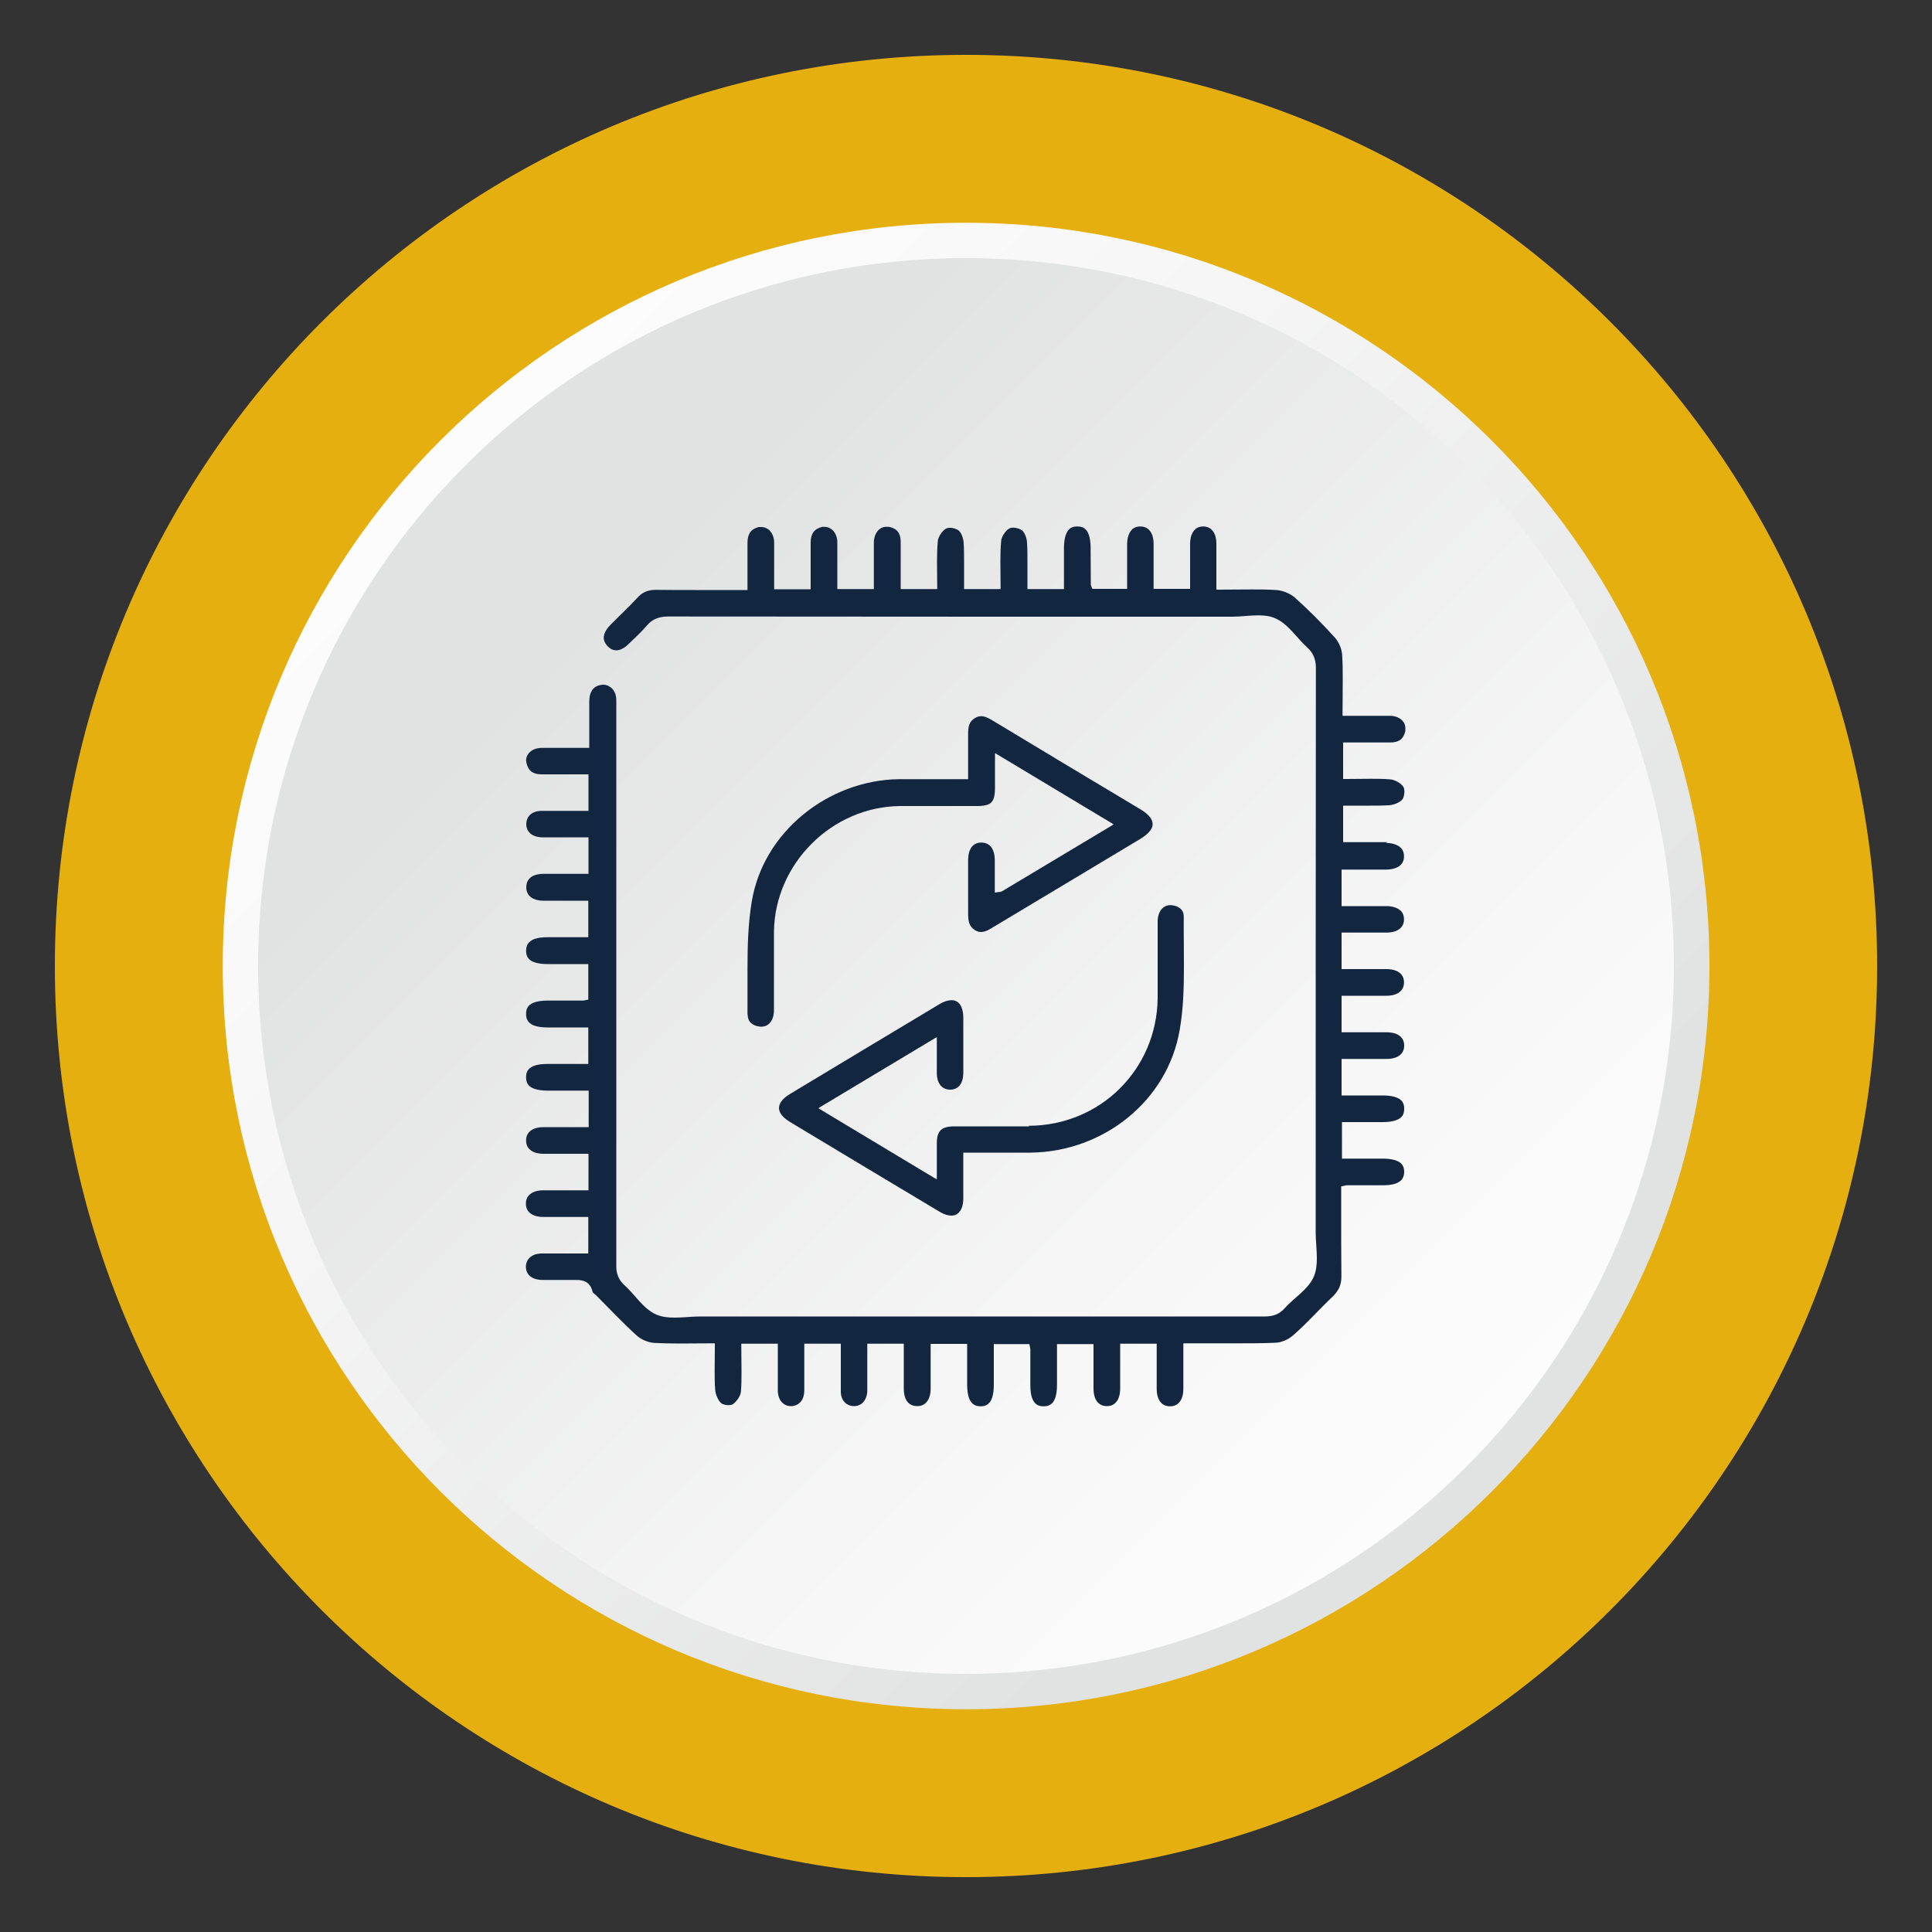
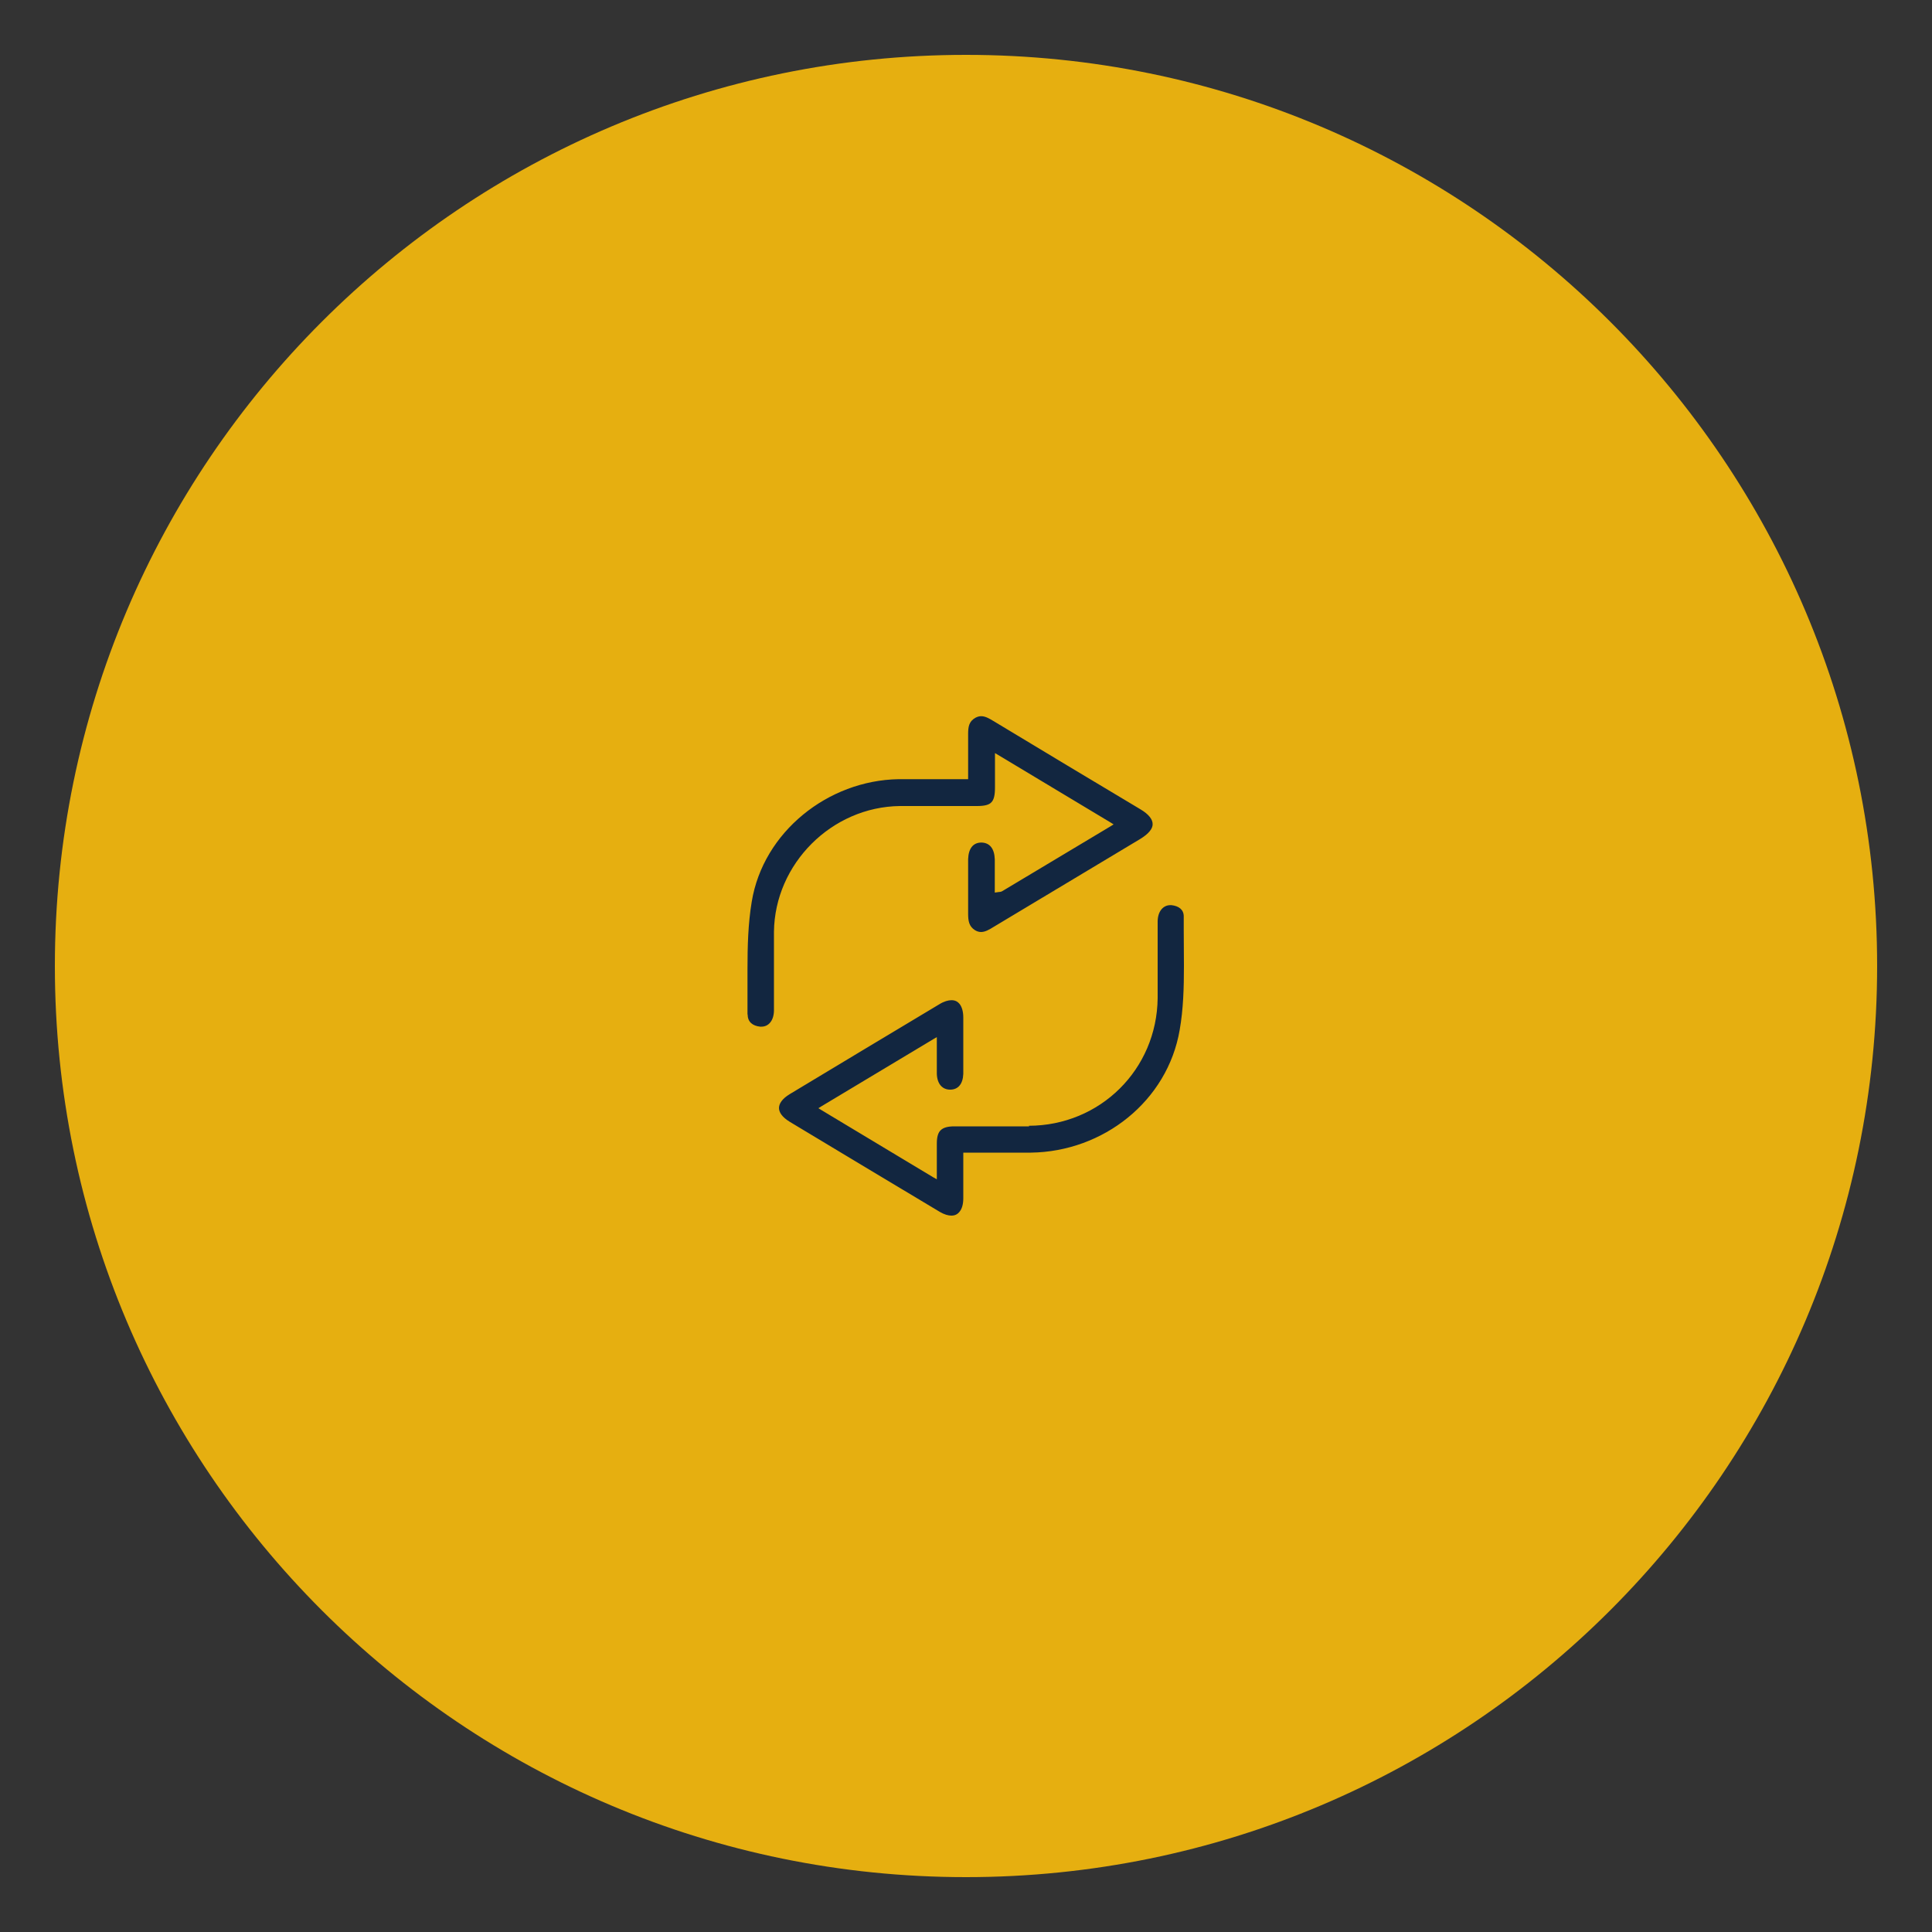
<svg xmlns="http://www.w3.org/2000/svg" id="Layer_1" viewBox="0 0 100 100">
  <rect x="0" y="0" width="100" height="100" fill="#333333" stroke="none" />
  <defs>
    <style>.cls-1{fill:url(#linear-gradient-2);}.cls-2{fill:none;}.cls-3{fill:url(#linear-gradient-3);}.cls-4{clip-path:url(#clippath-1);}.cls-5{fill:#e6af10;}.cls-6{clip-path:url(#clippath-2);}.cls-7{fill:url(#linear-gradient);}.cls-8{clip-path:url(#clippath);}.cls-9{fill:#122640;}</style>
    <clipPath id="clippath">
-       <path class="cls-2" d="M136.16,50c0,21.25,17.23,38.47,38.48,38.47s38.47-17.23,38.47-38.47-17.23-38.47-38.47-38.47-38.48,17.22-38.48,38.47" />
-     </clipPath>
+       </clipPath>
    <linearGradient id="linear-gradient" x1="-3348.67" y1="3713.92" x2="-3347.67" y2="3713.92" gradientTransform="translate(-285601.3 257682.26) rotate(90) scale(76.95 -76.95)" gradientUnits="userSpaceOnUse">
      <stop offset="0" stop-color="#da5427" />
      <stop offset="1" stop-color="#9b3b15" />
    </linearGradient>
    <clipPath id="clippath-1">
-       <path class="cls-2" d="M11.53,50c0,21.25,17.23,38.47,38.48,38.47s38.47-17.23,38.47-38.47S71.25,11.53,50,11.53,11.53,28.75,11.53,50" />
-     </clipPath>
+       </clipPath>
    <linearGradient id="linear-gradient-2" x1="-3349.81" y1="3712.78" x2="-3348.81" y2="3712.78" gradientTransform="translate(-285637.81 257770.39) rotate(90) scale(76.95 -76.95)" gradientUnits="userSpaceOnUse">
      <stop offset="0" stop-color="#fff" />
      <stop offset=".41" stop-color="#f6f6f6" />
      <stop offset="1" stop-color="#e1e2e2" />
    </linearGradient>
    <clipPath id="clippath-2">
      <path class="cls-2" d="M13.36,50c0,20.24,16.4,36.64,36.64,36.64s36.64-16.41,36.64-36.64S70.24,13.36,50,13.36,13.36,29.76,13.36,50" />
    </clipPath>
    <linearGradient id="linear-gradient-3" x1="-3348.25" y1="3714.04" x2="-3347.25" y2="3714.04" gradientTransform="translate(-272125.61 245383.34) rotate(90) scale(73.28 -73.28)" gradientUnits="userSpaceOnUse">
      <stop offset="0" stop-color="#e1e2e2" />
      <stop offset="0" stop-color="#e1e2e2" />
      <stop offset=".61" stop-color="#f7f7f7" />
      <stop offset="1" stop-color="#fff" />
    </linearGradient>
  </defs>
  <g class="cls-8">
    <rect class="cls-7" x="120.22" y="-4.41" width="108.82" height="108.82" transform="translate(15.79 138.13) rotate(-45)" />
  </g>
  <path class="cls-5" d="M97.16,50c0,26.04-21.11,47.16-47.16,47.16S2.84,76.04,2.84,50,23.96,2.84,50,2.84s47.16,21.11,47.16,47.16" />
  <g class="cls-4">
-     <rect class="cls-1" x="-4.41" y="-4.41" width="108.82" height="108.82" transform="translate(-20.71 50) rotate(-45)" />
-   </g>
+     </g>
  <g class="cls-6">
-     <rect class="cls-3" x="-1.82" y="-1.82" width="103.64" height="103.64" transform="translate(-20.71 50) rotate(-45)" />
-   </g>
-   <path class="cls-9" d="M71.82,43.59c-.28,0-.57,0-.86,0-.44,0-.88,0-1.33,0h-.11v-1.89h.11c.44,0,.88,0,1.3,0,.32,0,.64,0,.96-.02.25-.01.58-.15.7-.31.06-.07.1-.24.1-.39,0-.11-.02-.21-.05-.25-.12-.19-.46-.38-.69-.39-.33-.03-.66-.03-1-.03-.44,0-.88.01-1.32.01h-.11v-1.89h.11c.48,0,.94,0,1.41,0,.31,0,.61,0,.92,0,.44,0,.68-.17.78-.59v-.13c.02-.35-.3-.65-.78-.66-.31,0-.62,0-.93,0-.47,0-.94,0-1.43,0h-.11v-.11c0-.6.01-1.17.01-1.73,0-.44,0-.86-.03-1.29-.01-.31-.17-.69-.37-.91-.66-.73-1.35-1.43-2.08-2.08-.24-.21-.63-.37-.96-.39-.42-.03-.84-.03-1.27-.03-.56,0-1.13.01-1.72.01h-.11v-.12c0-.47,0-.93,0-1.37,0-.29,0-.58,0-.87,0-.3-.07-.54-.19-.68-.12-.15-.28-.23-.49-.23h0c-.22,0-.38.08-.49.23-.12.15-.19.38-.19.69,0,.29,0,.57,0,.86,0,.44,0,.89,0,1.34v.11h-1.89v-.11c0-.46,0-.9,0-1.35,0-.29,0-.58,0-.86,0-.3-.07-.53-.19-.68-.12-.15-.28-.23-.49-.23h-.01c-.22,0-.38.08-.49.23-.11.15-.19.38-.19.69,0,.28,0,.57,0,.86,0,.44,0,.89,0,1.34v.11h-1.8l-.03-.07-.05-.14v-.02c0-.63-.01-1.26-.01-1.89,0-.4-.07-.69-.18-.86-.11-.17-.26-.25-.5-.25h-.02c-.24,0-.39.08-.5.26-.11.17-.18.46-.18.88v2.1h-1.89v-.11c0-.44,0-.87,0-1.29,0-.33,0-.65-.02-.97,0-.24-.12-.56-.26-.67-.09-.07-.29-.14-.46-.14-.08,0-.15.01-.19.04-.2.1-.42.44-.43.65-.03.34-.04.68-.04,1.03,0,.45.01.9.01,1.35v.11h-1.89v-.11c0-.44,0-.87,0-1.29,0-.32,0-.65-.02-.97-.01-.24-.12-.56-.27-.67-.09-.07-.29-.14-.45-.13-.08,0-.16.02-.19.04-.2.11-.42.44-.43.65-.03.34-.04.68-.04,1.03,0,.45.01.89.01,1.34v.11h-1.89v-2.44h0c0-.44-.17-.68-.59-.78h-.14c-.35-.02-.64.3-.66.78,0,.31,0,.62,0,.93,0,.47,0,.93,0,1.4v.11h-1.89v-.11c0-.48,0-.95,0-1.41,0-.31,0-.61,0-.91-.01-.48-.31-.79-.66-.79h-.13c-.42.11-.58.36-.59.79v2.44h-1.89v-.11c0-.48,0-.95,0-1.41,0-.31,0-.61,0-.91-.01-.48-.31-.79-.66-.79h-.14c-.42.11-.57.36-.58.79h0v2.47h-.11c-.88,0-1.73,0-2.57,0-.68,0-1.36,0-2.04-.01h-.02c-.41,0-.7.12-.97.42-.44.48-.92.92-1.37,1.38-.25.25-.36.48-.36.68,0,.16.07.3.21.45.14.14.29.2.44.2.19,0,.41-.1.65-.34.32-.31.65-.61.93-.94.29-.35.66-.47,1.1-.47h0c9.74.01,19.47.01,29.21.01.42,0,.89-.07,1.33-.07.31,0,.61.03.88.15.69.3,1.13,1.04,1.67,1.52.32.29.44.63.44,1.06h0c-.01,9.74-.01,19.48-.01,29.22,0,.42.06.88.06,1.32,0,.33-.03.65-.15.94-.29.69-1.05,1.12-1.53,1.67-.29.32-.63.41-1.02.41h0c-9.74,0-19.48,0-29.21,0-.43,0-.89.06-1.34.06-.32,0-.63-.03-.92-.15-.69-.29-1.13-1.05-1.67-1.53-.31-.28-.43-.61-.42-1.02h0c0-6.31,0-12.62,0-18.93,0-3.33,0-6.65,0-9.98,0-.09,0-.18,0-.27,0-.1,0-.19-.02-.28-.05-.34-.34-.6-.65-.6h-.05c-.38.04-.58.23-.66.61-.01.08-.02.18-.02.27,0,.1,0,.21,0,.32h0c0,.29,0,.58,0,.87,0,.36,0,.72,0,1.09v.11h-.11c-.51,0-.98,0-1.45,0-.31,0-.61,0-.92,0-.48.01-.79.31-.79.65l.02.14c.1.41.35.58.78.58h2.43v1.89h-.11c-.48,0-.95,0-1.41,0-.31,0-.62,0-.92,0-.49.01-.77.28-.78.67h0v.02c0,.39.29.66.8.68.08,0,.17,0,.25,0,.12,0,.24,0,.35,0h1.82v1.89h-.11c-.46,0-.91,0-1.36,0-.29,0-.58,0-.87,0-.58.01-.87.26-.88.68h0v.02c0,.41.3.67.85.69h.21c.11,0,.23,0,.34,0h1.81v1.89h-2.09c-.41,0-.7.06-.87.18-.17.11-.25.26-.26.51h0c0,.26.08.4.25.52.17.11.46.18.86.18h2.11v1.84l-.1.02-.15.03h-.01c-.61,0-1.23,0-1.84,0-.41,0-.7.07-.87.18-.17.11-.25.26-.25.51h0c0,.25.08.4.25.52.17.11.46.18.86.18h2.11v1.89h-1.38c-.24,0-.48,0-.72,0-.41,0-.7.06-.87.18-.17.11-.25.26-.25.51h0c0,.25.08.4.25.51.17.11.46.18.87.18h2.12v1.89h-.11c-.46,0-.9,0-1.35,0-.29,0-.57,0-.86,0-.31,0-.54.07-.69.19-.15.12-.23.28-.23.5,0,.22.08.38.23.5.15.12.38.19.69.19.29,0,.57,0,.86,0,.44,0,.89,0,1.34,0h.11v1.89h-.11c-.46,0-.91,0-1.35,0-.29,0-.57,0-.86,0-.31,0-.54.07-.69.19-.15.12-.23.28-.23.5h0c0,.22.08.38.23.5.15.12.38.19.69.19.29,0,.57,0,.86,0,.44,0,.89,0,1.34,0h.11v1.89h-.11c-.48,0-.94,0-1.4,0-.31,0-.61,0-.91,0-.51.01-.8.29-.81.68h0c0,.41.3.67.82.69.17,0,.34,0,.51,0,.27,0,.54,0,.8,0h.11c.12,0,.24,0,.37,0,.17,0,.35.02.51.11.16.09.28.27.34.53l.05.05.13.11c.7.7,1.37,1.42,2.1,2.08.23.21.6.36.91.38.43.02.85.03,1.29.03.56,0,1.14-.01,1.73-.01h.11v.11c0,.46-.01.91-.01,1.33,0,.33,0,.65.03.96.01.24.15.56.31.7.06.05.24.11.38.1.09,0,.18-.02.21-.04.2-.13.42-.45.43-.66.03-.34.03-.68.03-1.03,0-.45-.01-.89-.01-1.34v-.11h1.89v.11c0,.48,0,.95,0,1.41,0,.31,0,.61,0,.92.01.49.3.79.67.79h.08c.37-.05.61-.32.62-.79,0-.31,0-.62,0-.94,0-.46,0-.92,0-1.38v-.12h1.89v.12c0,.49,0,.96,0,1.43,0,.32,0,.63,0,.95.01.44.29.72.67.73h.02c.37,0,.65-.29.68-.75v-.22c0-.11,0-.22,0-.34v-1.92h1.89v.12c0,.46,0,.92,0,1.36,0,.29,0,.58,0,.87.01.58.26.87.68.88h.02c.4,0,.67-.3.69-.85v-.22c0-.11,0-.23,0-.34v-1.81h1.89v2.09c0,.41.06.7.18.88.11.17.26.25.5.26h.01c.24,0,.39-.08.51-.25.11-.17.18-.46.18-.86v-2.11h1.84l.02.1.03.15h0c0,.62,0,1.24,0,1.85,0,.41.06.7.18.87.11.17.26.25.51.25h0c.24,0,.39-.08.51-.25.11-.17.18-.46.18-.86v-2.11h1.89v.11c0,.46,0,.91,0,1.34,0,.28,0,.56,0,.84,0,.31.07.54.19.69.12.15.28.23.5.23h0c.22,0,.38-.08.5-.23.12-.15.19-.38.19-.69,0-.29,0-.57,0-.86,0-.44,0-.89,0-1.34v-.11h1.89v.11c0,.46,0,.91,0,1.35,0,.29,0,.57,0,.86,0,.31.07.54.19.69.12.15.28.23.5.23h0c.22,0,.38-.08.5-.23.12-.15.19-.38.19-.69,0-.29,0-.57,0-.86v-1.48h.72c.73,0,1.46,0,2.19,0,.61,0,1.23,0,1.84-.03.32,0,.71-.18.95-.4.71-.62,1.34-1.34,2.04-2,.3-.3.44-.59.44-1.01v-.03c0-.59-.01-1.18-.01-1.77,0-.76,0-1.51,0-2.27v-.18c0-.12,0-.23,0-.34v-.09l.09-.02c.11-.02.14-.04.2-.04.61,0,1.23,0,1.84,0,.41,0,.7-.06.87-.18.17-.11.25-.26.26-.5h0c0-.26-.08-.4-.25-.52-.17-.11-.46-.18-.86-.18h-2.11v-1.89h2.1c.41,0,.7-.07.87-.18.17-.11.25-.26.25-.51h0c0-.25-.08-.4-.25-.51-.17-.11-.46-.18-.87-.18h-2.12v-1.89h.11c.46,0,.9,0,1.35,0,.29,0,.57,0,.86,0,.31,0,.54-.07.69-.19.15-.12.23-.28.23-.5,0-.22-.08-.38-.23-.5-.15-.12-.38-.19-.69-.19-.29,0-.57,0-.86,0-.44,0-.89,0-1.35,0h-.11v-1.89h.11c.46,0,.91,0,1.35,0,.29,0,.57,0,.86,0,.31,0,.54-.08.68-.19.15-.12.23-.28.23-.5h0c0-.22-.08-.38-.23-.5-.15-.12-.38-.19-.69-.19-.29,0-.57,0-.86,0-.44,0-.89,0-1.34,0h-.11v-1.89h.11c.46,0,.91,0,1.35,0,.29,0,.58,0,.86,0,.3,0,.53-.07.68-.19.15-.12.23-.28.23-.49h0c0-.23-.08-.39-.23-.5-.15-.11-.38-.19-.69-.19-.28,0-.57,0-.86,0h-1.45v-1.89h.11c.45,0,.89,0,1.33,0,.28,0,.56,0,.84,0,.32,0,.56-.07.72-.19.15-.12.23-.27.23-.49v-.02c0-.22-.09-.38-.24-.49-.15-.11-.38-.19-.7-.19Z" />
+     </g>
  <path class="cls-9" d="M53.27,58.3c-.46,0-.93,0-1.39,0-.65,0-1.29,0-1.94,0h-.55c-.35,0-.57.07-.7.2-.13.12-.2.34-.2.68v.02h0c0,.2,0,.4,0,.6v1.24l-.18-.1c-1.97-1.18-3.84-2.31-5.79-3.48l-.16-.1.16-.1c1.97-1.18,3.84-2.3,5.8-3.48l.17-.1v.2c0,.39,0,.75,0,1.08,0,.22,0,.42,0,.63.02.52.29.81.69.81h0c.41,0,.66-.29.68-.82,0-.52,0-1.03,0-1.55,0-.45,0-.91,0-1.36,0-.31-.07-.54-.18-.69-.11-.14-.24-.21-.43-.21-.17,0-.39.06-.63.21-2.58,1.55-5.16,3.09-7.74,4.65-.4.24-.56.5-.56.72,0,.22.16.47.55.71,2.59,1.56,5.19,3.12,7.78,4.67.22.13.43.19.59.19.19,0,.33-.07.44-.22.11-.14.18-.37.18-.68,0-.28,0-.56,0-.84,0-.45,0-.92,0-1.41v-.11h.11c.75,0,1.46,0,2.16,0,.41,0,.82,0,1.23,0,3.75-.05,7.07-2.67,7.7-6.35.19-1.08.22-2.19.22-3.31,0-.64-.01-1.28-.01-1.92,0-.22,0-.43,0-.65h0c0-.35-.26-.54-.64-.58h-.05c-.37,0-.65.31-.66.83,0,.28,0,.56,0,.84,0,.6,0,1.2,0,1.8,0,.45,0,.9,0,1.34-.04,3.7-2.98,6.6-6.67,6.61Z" />
  <path class="cls-9" d="M38.7,52.52c0,.37.25.58.65.62h.06c.37,0,.64-.31.65-.83,0-.29,0-.58,0-.86,0-.6,0-1.2,0-1.8,0-.47,0-.95,0-1.42.04-3.52,2.99-6.47,6.52-6.51.54,0,1.07,0,1.61,0,.73,0,1.46,0,2.19,0h.19c.39,0,.62-.06.74-.19.13-.13.19-.36.19-.76v-1.79l.17.1c1.99,1.2,3.86,2.32,5.81,3.49l.16.1-.16.1c-1.94,1.16-3.77,2.26-5.61,3.36-.09.05-.15.03-.24.05l-.14.02v-.14c0-.33,0-.66,0-.98,0-.2,0-.4,0-.6-.02-.57-.27-.86-.69-.87h0c-.42,0-.67.29-.69.86,0,.25,0,.5,0,.74,0,.38,0,.76,0,1.14,0,.29,0,.58,0,.87v.06c0,.38.04.67.36.87.12.07.22.09.31.09.21,0,.42-.12.66-.27,2.52-1.51,5.05-3.03,7.57-4.54.46-.28.66-.55.65-.78,0-.23-.19-.5-.63-.76-2.54-1.52-5.08-3.04-7.61-4.57-.23-.14-.43-.25-.63-.25-.09,0-.19.02-.3.08-.34.19-.38.47-.38.85v.06c0,.29,0,.58,0,.87,0,.42,0,.85,0,1.29v.11h-.11c-.76,0-1.49,0-2.22,0-.43,0-.85,0-1.27,0-3.66.06-7.01,2.74-7.6,6.34-.19,1.14-.22,2.31-.22,3.49,0,.49,0,.99,0,1.48,0,.29,0,.57,0,.86h0Z" />
</svg>